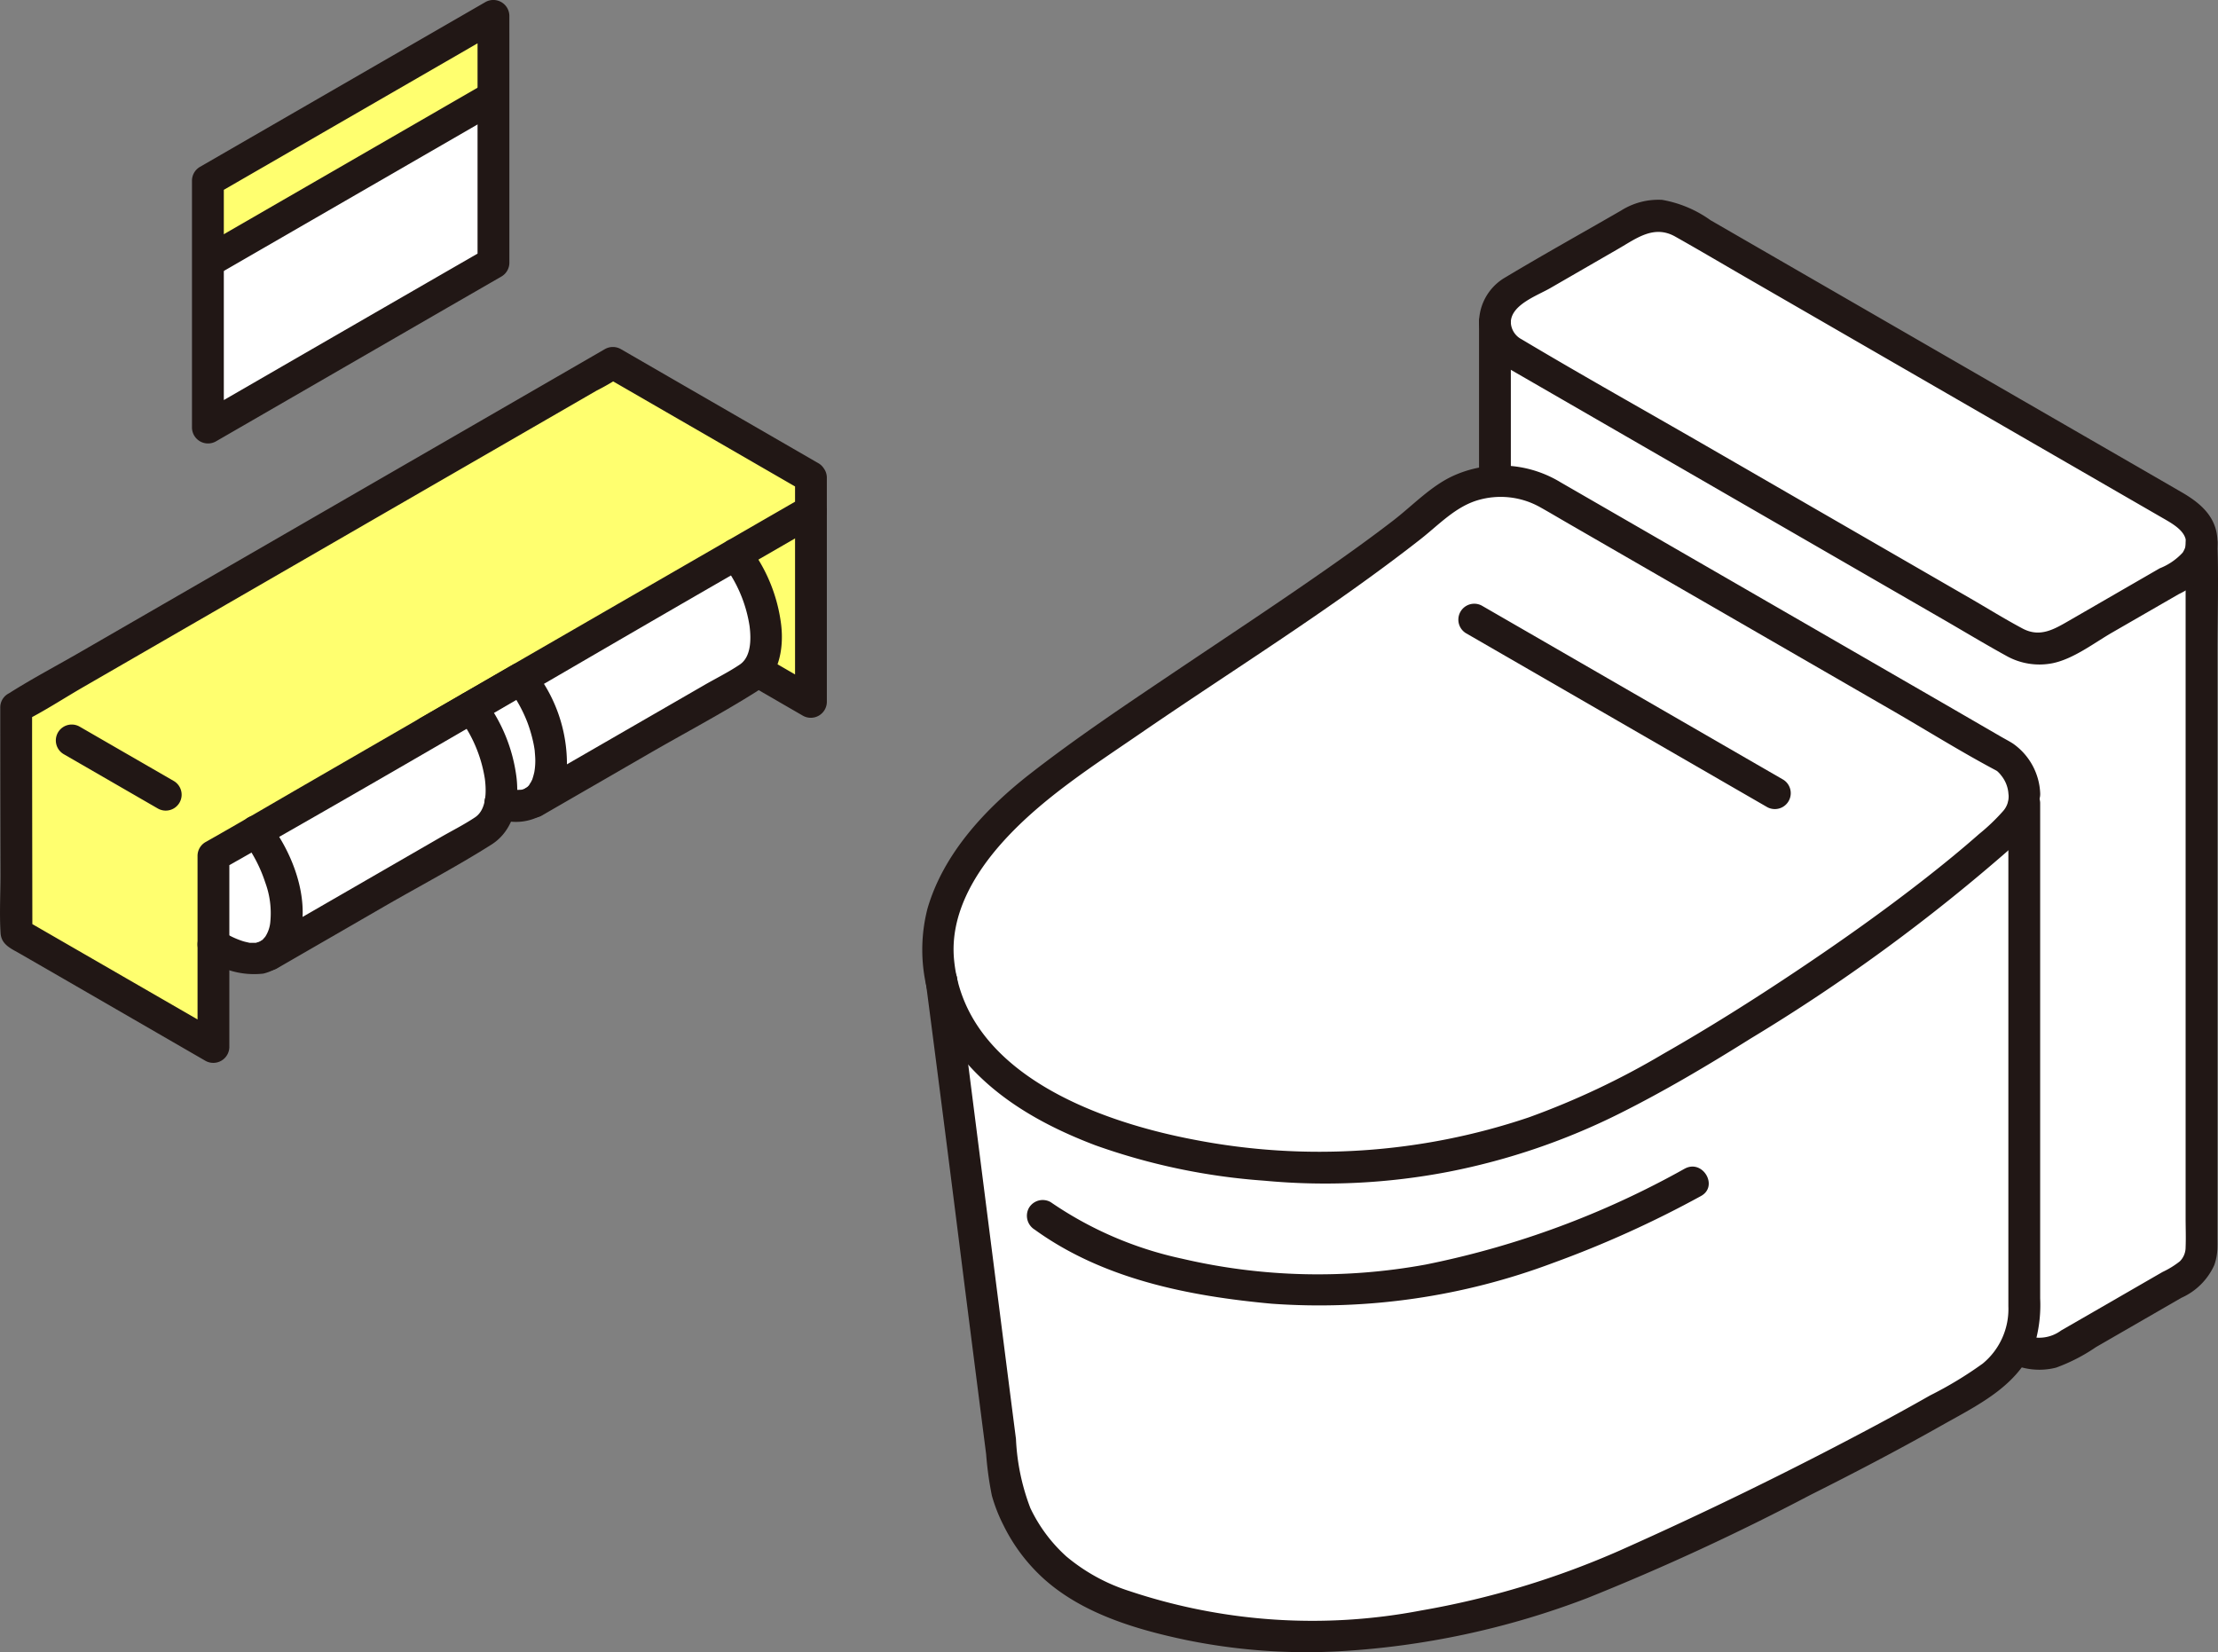
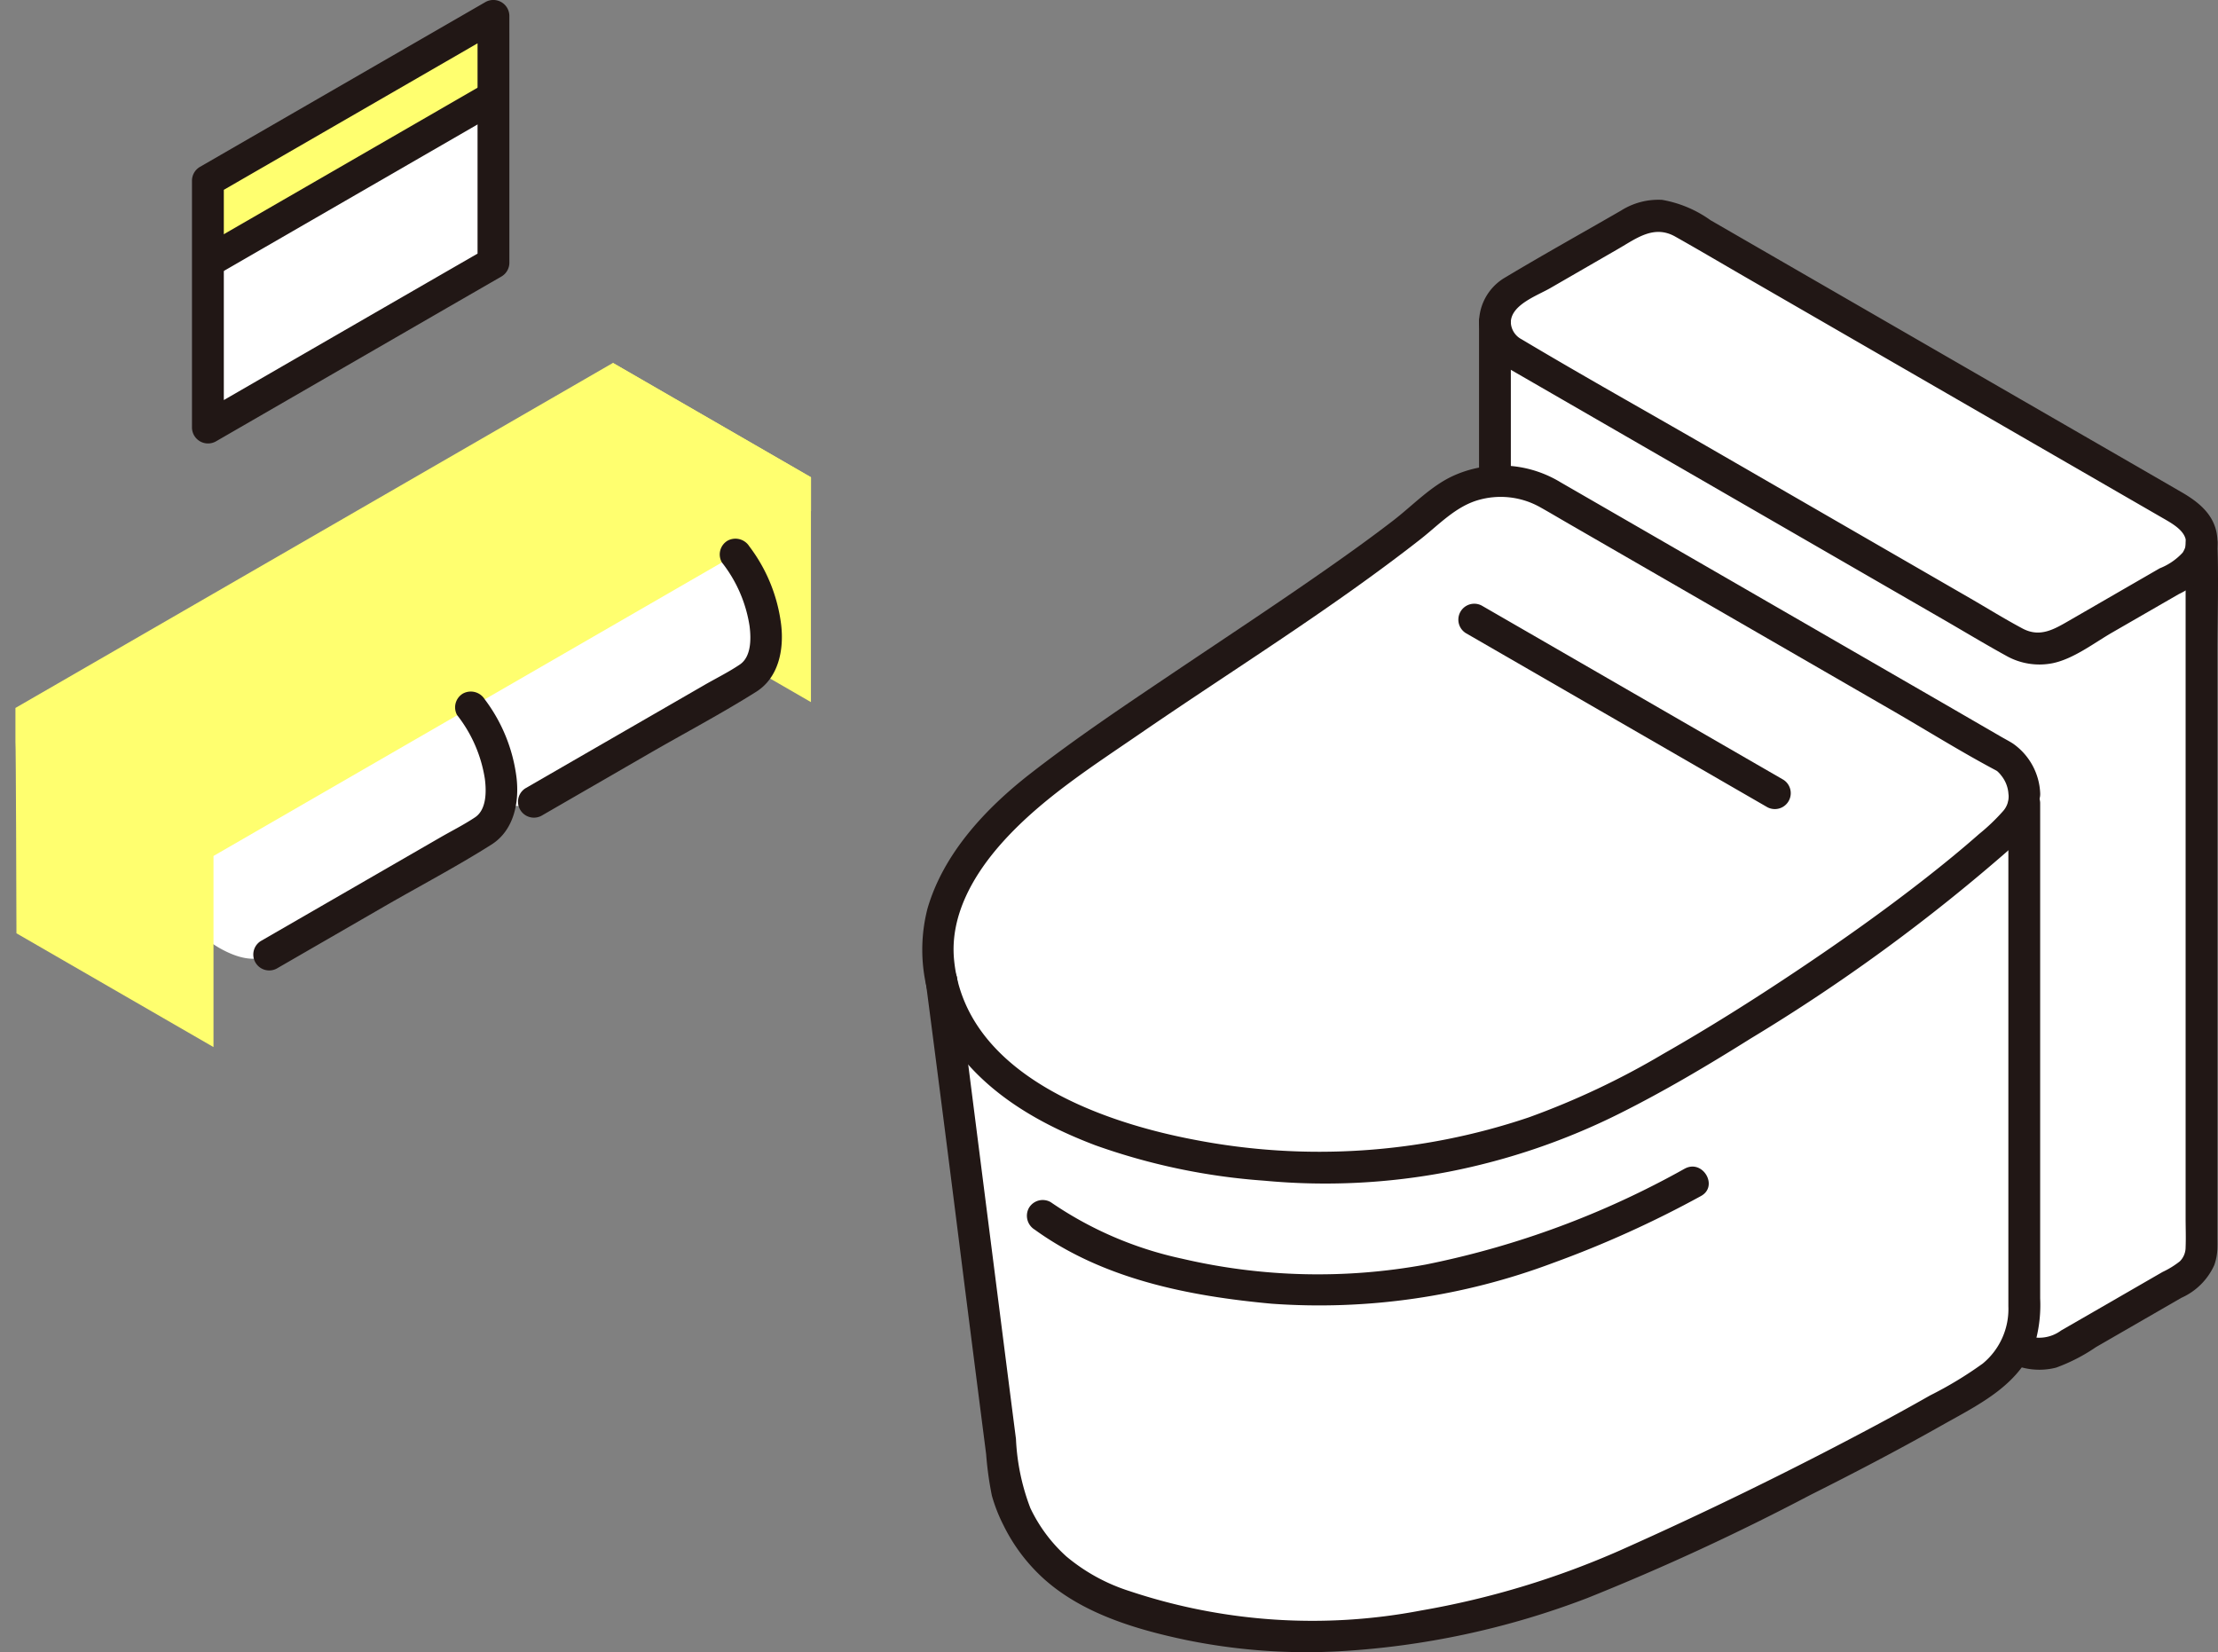
<svg xmlns="http://www.w3.org/2000/svg" width="170.607" height="127.081" viewBox="0 0 170.607 127.081">
  <rect x="0" y="0" width="170.607" height="127.081" fill="#808080" stroke="none" />
  <g id="_12664" data-name="12664" transform="translate(0.001 -0.005)">
    <path id="Path_730" data-name="Path 730" d="M188.069,89.547V35.3a2.669,2.669,0,0,1,1.348-2.331l9.257-5.345a3.769,3.769,0,0,1,3.774,0l38.621,22.3a2.677,2.677,0,0,1,1.349,2.34v54.246a2.668,2.668,0,0,1-1.349,2.331l-9.267,5.344a3.774,3.774,0,0,1-3.774,0L189.417,91.89a2.675,2.675,0,0,1-1.348-2.344Z" transform="translate(-73.081 -10.535)" fill="#fff" />
    <path id="Path_731" data-name="Path 731" d="M188.069,35.3a2.669,2.669,0,0,1,1.348-2.331l9.257-5.345a3.769,3.769,0,0,1,3.774,0l38.621,22.3a2.7,2.7,0,0,1,0,4.672L231.8,59.939a3.772,3.772,0,0,1-3.774,0l-38.612-22.3A2.676,2.676,0,0,1,188.069,35.3Z" transform="translate(-73.081 -10.535)" fill="#fff" />
    <path id="Path_732" data-name="Path 732" d="M118.438,114.643c1.529,11.751,3.086,24.279,5.006,39.143a12.691,12.691,0,0,0,7.357,8.325c15.907,6.7,33.653.459,39.969-2.346a276.554,276.554,0,0,0,27.807-14.181,6.432,6.432,0,0,0,3.148-5.454V101Z" transform="translate(-46.023 -39.245)" fill="#fff" />
    <path id="Path_733" data-name="Path 733" d="M201.533,84.506c0,1.024,0,1.584-1.423,2.956h0c-7.344,6.825-22.289,16.764-31,20.98a49.182,49.182,0,0,1-25.266,4.731l-1.972-.183a39.9,39.9,0,0,1-16.064-4.731c-4.357-2.515-7.479-6.192-7.844-11.24-.287-3.966,2.328-8.866,8.294-13.375,9.2-6.943,22.951-15.106,30.237-21.363h0a7.337,7.337,0,0,1,8.452-.789l35.163,20.3a3.86,3.86,0,0,1,1.42,2.715Z" transform="translate(-45.832 -23.511)" fill="#fff" />
    <path id="Path_734" data-name="Path 734" d="M54.869,74.509,71.4,64.965c.942-.545,2.276-.5,3.845.412a10.911,10.911,0,0,1,5.005,8.72,3.475,3.475,0,0,1-1.373,3.163L62.347,86.8Z" transform="translate(-21.322 -25.105)" fill="#fff" />
    <path id="Path_735" data-name="Path 735" d="M61.4,92.866c-.88.507-2.176.415-3.876-.575a10.555,10.555,0,0,1-5.095-8.609,3.437,3.437,0,0,1,1.494-3.111c.94-.544,2.276-.5,3.845.412A10.911,10.911,0,0,1,62.77,89.7,3.481,3.481,0,0,1,61.4,92.866Z" transform="translate(-20.373 -31.169)" fill="#fff" />
    <path id="Path_736" data-name="Path 736" d="M21.575,93.725,38.1,84.183c.943-.544,2.276-.5,3.845.413a10.911,10.911,0,0,1,5.005,8.72,3.476,3.476,0,0,1-1.372,3.163L29.053,106.02Z" transform="translate(-8.384 -32.573)" fill="#fff" />
    <path id="Path_737" data-name="Path 737" d="M27.051,37.114l-.9.521c0-3.152,0-8.474,0-12.754L26.3,24.8l21.82-12.6V24.956C43.4,27.678,32.465,33.988,27.051,37.114Z" transform="translate(-10.162 -4.739)" fill="#fff" />
    <path id="Path_738" data-name="Path 738" d="M28.1,112.084c-.88.508-2.176.415-3.876-.575a10.555,10.555,0,0,1-5.095-8.609,3.437,3.437,0,0,1,1.494-3.111c.94-.544,2.276-.5,3.845.412a10.911,10.911,0,0,1,5.005,8.72A3.475,3.475,0,0,1,28.1,112.084Z" transform="translate(-7.435 -38.637)" fill="#fff" />
    <path id="Path_739" data-name="Path 739" d="M77.187,45.706l-.078-.045v2.592c.026.015.052,6.639.067,11.005l2.861-1.651c.942-.545,2.276-.5,3.845.412a10.911,10.911,0,0,1,5.005,8.72,4.229,4.229,0,0,1-.734,2.594l4.188,2.418v-17.3Z" transform="translate(-29.964 -17.741)" fill="#ffff6f" />
-     <path id="Path_740" data-name="Path 740" d="M2.018,89.462c0-1.076-.041-14.653-.078-14.674V72.2l.078-.045,1.549-.895L47.9,45.661l15.235,8.8v2.589c-7.168,4.136-44.426,25.65-45.96,26.535v14.7L2.018,89.533Z" transform="translate(-0.754 -17.741)" fill="#ffff6f" />
+     <path id="Path_740" data-name="Path 740" d="M2.018,89.462c0-1.076-.041-14.653-.078-14.674V72.2l.078-.045,1.549-.895L47.9,45.661l15.235,8.8v2.589c-7.168,4.136-44.426,25.65-45.96,26.535v14.7L2.018,89.533" transform="translate(-0.754 -17.741)" fill="#ffff6f" />
    <path id="Path_741" data-name="Path 741" d="M48.117,3.321V1.991L26.151,14.673v6.242L48.117,8.233Z" transform="translate(-10.162 -0.772)" fill="#ffff6f" />
    <path id="Path_742" data-name="Path 742" d="M188.517,52V39.757a1.224,1.224,0,0,0-2.446,0V52A1.224,1.224,0,0,0,188.517,52Z" transform="translate(-72.305 -14.988)" fill="#211715" />
    <path id="Path_743" data-name="Path 743" d="M265.855,67.487v51.961c0,.749.031,1.5,0,2.253a1.517,1.517,0,0,1-.443,1.085,6.732,6.732,0,0,1-1.334.822l-1.637.945q-3.078,1.779-6.159,3.552a2.85,2.85,0,0,1-2.9.293c-1.4-.707-2.641,1.4-1.234,2.112a5.209,5.209,0,0,0,3.744.454,13.724,13.724,0,0,0,3.065-1.577l6.568-3.791a5.01,5.01,0,0,0,2.532-2.512,4.265,4.265,0,0,0,.245-1.393c.007-.26,0-.523,0-.783v-44.8c0-2.825.1-5.671,0-8.494v-.127a1.224,1.224,0,0,0-2.446,0Z" transform="translate(-97.74 -25.764)" fill="#211715" />
    <path id="Path_744" data-name="Path 744" d="M188.512,34.53c.051-1.333,2.043-2.027,3.026-2.594l5.245-3.028c1.389-.8,2.732-1.863,4.372-.941,1.885,1.061,3.747,2.164,5.621,3.245l31.762,18.338c.974.563,2.528,1.351,1.651,2.727a4.766,4.766,0,0,1-1.765,1.207l-2.435,1.406-4.5,2.6c-1.193.688-2.273,1.345-3.628.619-1.371-.73-2.7-1.558-4.045-2.335L203.584,44.092c-4.747-2.74-9.538-5.417-14.246-8.225a1.536,1.536,0,0,1-.828-1.333c-.061-1.569-2.507-1.577-2.446,0a4.3,4.3,0,0,0,2.407,3.658l2.407,1.389,9.08,5.242L221.745,57.4c1.615.933,3.215,1.9,4.85,2.8a5.2,5.2,0,0,0,3.6.582c1.62-.339,3.171-1.551,4.586-2.367l5.1-2.94a7.743,7.743,0,0,0,1.982-1.364,3.945,3.945,0,0,0,1.005-2.619c0-1.9-1.247-2.988-2.761-3.862l-3.979-2.3-8.46-4.882-17.2-9.93-6.595-3.808a9.064,9.064,0,0,0-3.722-1.566,5.359,5.359,0,0,0-3.153.819c-2.97,1.715-5.972,3.384-8.913,5.146a4.035,4.035,0,0,0-2.018,3.424C186.006,36.105,188.452,36.1,188.512,34.53Z" transform="translate(-72.301 -9.766)" fill="#211715" />
    <path id="Path_745" data-name="Path 745" d="M116.437,113.892q1.529,11.726,3,23.459.827,6.5,1.661,13a25.986,25.986,0,0,0,.441,3.19,12.364,12.364,0,0,0,.891,2.274,13.67,13.67,0,0,0,3.109,4.126c2.951,2.656,7.052,3.882,10.865,4.688a46.1,46.1,0,0,0,11.806.887,63.273,63.273,0,0,0,19.137-4.1,182.454,182.454,0,0,0,17.136-7.92c3.392-1.7,6.759-3.461,10.064-5.327,2.943-1.662,6.29-3.213,7.326-6.718a10.674,10.674,0,0,0,.3-3.086V100.249a1.224,1.224,0,0,0-2.446,0v38.726a5.432,5.432,0,0,1-1.975,4.41,29.457,29.457,0,0,1-4.043,2.446q-2.347,1.335-4.734,2.6-9.364,4.977-19.067,9.3a65.606,65.606,0,0,1-15.366,4.647,44.384,44.384,0,0,1-22.4-1.49,14.29,14.29,0,0,1-4.874-2.671,11.837,11.837,0,0,1-2.769-3.72,16.971,16.971,0,0,1-1.107-5.319q-.424-3.294-.844-6.59-1.491-11.7-2.979-23.392-.341-2.649-.686-5.3a1.263,1.263,0,0,0-1.223-1.223,1.23,1.23,0,0,0-1.223,1.223Z" transform="translate(-45.246 -38.495)" fill="#211715" />
    <path id="Path_746" data-name="Path 746" d="M199.547,83.753a1.686,1.686,0,0,1-.443,1.44,15.3,15.3,0,0,1-1.8,1.715c-1.34,1.181-2.724,2.311-4.13,3.412-3.205,2.51-6.535,4.865-9.919,7.127-3.351,2.241-6.767,4.391-10.272,6.389a60.625,60.625,0,0,1-10.329,4.875,50.393,50.393,0,0,1-25.75,1.712c-7.325-1.392-17.593-5.095-18.449-13.818-.341-3.47,1.547-6.657,3.8-9.144,3-3.314,6.9-5.793,10.563-8.309,7.19-4.937,14.645-9.538,21.518-14.919,1.371-1.074,2.652-2.463,4.358-2.982a6.2,6.2,0,0,1,4.878.547c.673.377,1.335.771,2,1.156l11.184,6.454L190.6,77.4c2.646,1.529,5.258,3.164,7.959,4.6a1.742,1.742,0,0,1,.167.1.827.827,0,1,0-.095-.072,2.268,2.268,0,0,1,.375.391,2.507,2.507,0,0,1,.545,1.345c.079,1.566,2.526,1.576,2.446,0a4.913,4.913,0,0,0-2.093-3.806c-.275-.177-.57-.33-.856-.493L194.93,77.08,181.26,69.186l-12.911-7.454-3.241-1.87a8.845,8.845,0,0,0-8.321-.471c-1.691.791-3.075,2.268-4.542,3.4-1.672,1.289-3.388,2.519-5.118,3.73-3.822,2.675-7.719,5.242-11.591,7.845-3.8,2.558-7.634,5.112-11.25,7.93-3.4,2.652-6.644,6.107-7.876,10.349a12.682,12.682,0,0,0,2.227,10.9c2.654,3.552,6.6,5.76,10.679,7.309a48.913,48.913,0,0,0,13,2.725,50.075,50.075,0,0,0,14.21-.693,51.406,51.406,0,0,0,13.189-4.509c3.435-1.721,6.748-3.687,10-5.726a140.327,140.327,0,0,0,20.044-14.665,5.45,5.45,0,0,0,2.226-4.229A1.223,1.223,0,0,0,199.547,83.753Z" transform="translate(-45.068 -22.758)" fill="#211715" />
    <path id="Path_747" data-name="Path 747" d="M184.015,78.193l7.826,4.518,12.489,7.211,2.888,1.667a1.224,1.224,0,0,0,1.234-2.112l-7.826-4.518-12.489-7.211-2.888-1.667A1.224,1.224,0,0,0,184.015,78.193Z" transform="translate(-71.275 -29.495)" fill="#211715" />
    <path id="Path_748" data-name="Path 748" d="M179.794,146.92a68.261,68.261,0,0,1-19.92,7.378,45.96,45.96,0,0,1-18.747-.449A28.325,28.325,0,0,1,131.02,149.5a1.231,1.231,0,0,0-1.673.438,1.25,1.25,0,0,0,.438,1.673c5.283,3.821,11.869,5.116,18.228,5.7a51.091,51.091,0,0,0,21.644-3.135,81.68,81.68,0,0,0,11.372-5.143c1.386-.747.153-2.858-1.234-2.112Z" transform="translate(-50.201 -57.028)" fill="#211715" />
-     <path id="Path_749" data-name="Path 749" d="M97.372,63.527v14.7l1.84-1.057q-2.093-1.208-4.182-2.421a1.224,1.224,0,0,0-1.234,2.112q2.089,1.214,4.182,2.421a1.235,1.235,0,0,0,1.84-1.056v-14.7A1.224,1.224,0,0,0,97.372,63.527Z" transform="translate(-36.218 -24.225)" fill="#211715" />
    <path id="Path_750" data-name="Path 750" d="M66.949,89.088l8.263-4.772c2.746-1.587,5.579-3.08,8.262-4.769,1.733-1.093,2.144-3.259,1.915-5.171a12.478,12.478,0,0,0-2.446-6.011,1.263,1.263,0,0,0-1.673-.438,1.231,1.231,0,0,0-.438,1.673,10.463,10.463,0,0,1,2.13,4.9c.122.957.14,2.354-.752,2.955-.87.587-1.84,1.063-2.751,1.59L68.6,85.31l-2.885,1.666A1.224,1.224,0,0,0,66.949,89.088Z" transform="translate(-25.306 -26.334)" fill="#211715" />
-     <path id="Path_751" data-name="Path 751" d="M58.31,95.323a4.041,4.041,0,0,0,4.051-.59,4.91,4.91,0,0,0,1.4-3.493,11.638,11.638,0,0,0-2.494-7.27,1.256,1.256,0,0,0-1.673-.438q-3.568,2.065-7.141,4.121a1.224,1.224,0,0,0,1.234,2.112q3.572-2.059,7.141-4.121L59.157,85.2a11.067,11.067,0,0,1,1.559,2.757,11.181,11.181,0,0,1,.436,1.462c.05.22.092.441.122.664.018.127,0-.086.012.122.009.122.021.245.028.367a4.953,4.953,0,0,1-.061,1.209,5.4,5.4,0,0,1-.172.611c.043-.1-.085.163-.1.187,0-.007-.173.268-.1.17a.939.939,0,0,1-.608.394,2.861,2.861,0,0,1-1.315-.183,1.223,1.223,0,0,0-.65,2.358Z" transform="translate(-20.153 -32.397)" fill="#211715" />
    <path id="Path_752" data-name="Path 752" d="M47.536,88.827a10.544,10.544,0,0,1,2.125,4.9c.122.957.136,2.357-.758,2.952-.874.583-1.839,1.062-2.748,1.59L35.3,104.534,32.414,106.2a1.224,1.224,0,0,0,1.234,2.112l8.263-4.772c2.746-1.586,5.583-3.074,8.262-4.769,1.73-1.1,2.151-3.253,1.92-5.168a12.559,12.559,0,0,0-2.446-6.007,1.262,1.262,0,0,0-1.673-.438,1.231,1.231,0,0,0-.438,1.673Z" transform="translate(-12.366 -33.806)" fill="#211715" />
-     <path id="Path_753" data-name="Path 753" d="M25.456,113.566a6.3,6.3,0,0,0,4.457,1.193,3.758,3.758,0,0,0,2.783-2.835c.808-2.945-.511-6.4-2.284-8.732a1.264,1.264,0,0,0-1.673-.438,1.231,1.231,0,0,0-.438,1.673,11.02,11.02,0,0,1,1.757,3.322,6.806,6.806,0,0,1,.395,2.981,2.51,2.51,0,0,1-.45,1.277c.122-.178-.106.107-.143.144q-.1.085.033-.011a1.67,1.67,0,0,1-.139.093c-.034.02-.315.155-.16.092s-.2.047-.23.057c-.238.069.188.018-.092.01-.112,0-.226,0-.338,0-.323,0,.175.056-.16-.02-.131-.029-.26-.057-.389-.094a6.341,6.341,0,0,1-1.694-.821,1.223,1.223,0,1,0-1.234,2.112Z" transform="translate(-9.657 -39.867)" fill="#211715" />
    <path id="Path_754" data-name="Path 754" d="M46.117,2.549v17.67l.606-1.056q-8.9,5.13-17.792,10.268l-4.176,2.411L26.6,32.9V13.9l-.605,1.056L47.958,2.275l-1.84-1.056v1.33a1.224,1.224,0,0,0,2.446,0V1.219A1.234,1.234,0,0,0,46.723.163L24.757,12.845a1.231,1.231,0,0,0-.606,1.056V32.9a1.234,1.234,0,0,0,1.84,1.056L43.783,23.679,47.96,21.27a1.231,1.231,0,0,0,.605-1.056V2.549A1.225,1.225,0,0,0,46.117,2.549Z" transform="translate(-9.385 0)" fill="#211715" />
    <path id="Path_755" data-name="Path 755" d="M26.239,25.073l21.82-12.6a1.224,1.224,0,0,0-1.234-2.112L25,22.961a1.224,1.224,0,0,0,1.234,2.111Z" transform="translate(-9.486 -3.959)" fill="#211715" />
-     <path id="Path_756" data-name="Path 756" d="M61.154,53.68v2.586l.605-1.056q-19.071,11-38.127,22.016c-2.61,1.507-5.208,3.038-7.833,4.519a1.223,1.223,0,0,0-.605,1.056v14.7l1.84-1.057Q9.46,92.072,1.883,87.7l.606,1.056q-.011-7.394-.021-14.786V71.386l-.609,1.057c1.541-.772,3.012-1.738,4.5-2.6l10.974-6.338,13.252-7.654,11.478-6.627,3.808-2.2a18.424,18.424,0,0,0,1.807-1.043.764.764,0,0,1,.078-.045H46.523l15.236,8.8a1.224,1.224,0,0,0,1.234-2.112l-15.236-8.8a1.236,1.236,0,0,0-1.234,0L41.962,46.46,30.945,52.822,17.69,60.477,6.251,67.08c-1.84,1.066-3.741,2.064-5.536,3.2-.029.018-.061.035-.091.051a1.211,1.211,0,0,0-.605,1.056q0,6.42.018,12.846c0,1.494-.088,3.02.007,4.512.057.906.842,1.2,1.517,1.594l3.4,1.96L15.8,98.564a1.235,1.235,0,0,0,1.84-1.056V82.8l-.606,1.056C29.277,76.951,41.388,69.8,53.56,62.768l9.433-5.446a1.23,1.23,0,0,0,.606-1.056V53.68A1.223,1.223,0,0,0,61.154,53.68Z" transform="translate(0 -16.964)" fill="#211715" />
-     <path id="Path_757" data-name="Path 757" d="M16.093,95.495l-7.23-4.174a1.223,1.223,0,1,0-1.234,2.112l7.23,4.174a1.223,1.223,0,0,0,1.234-2.112Z" transform="translate(-2.729 -35.419)" fill="#211715" />
  </g>
</svg>